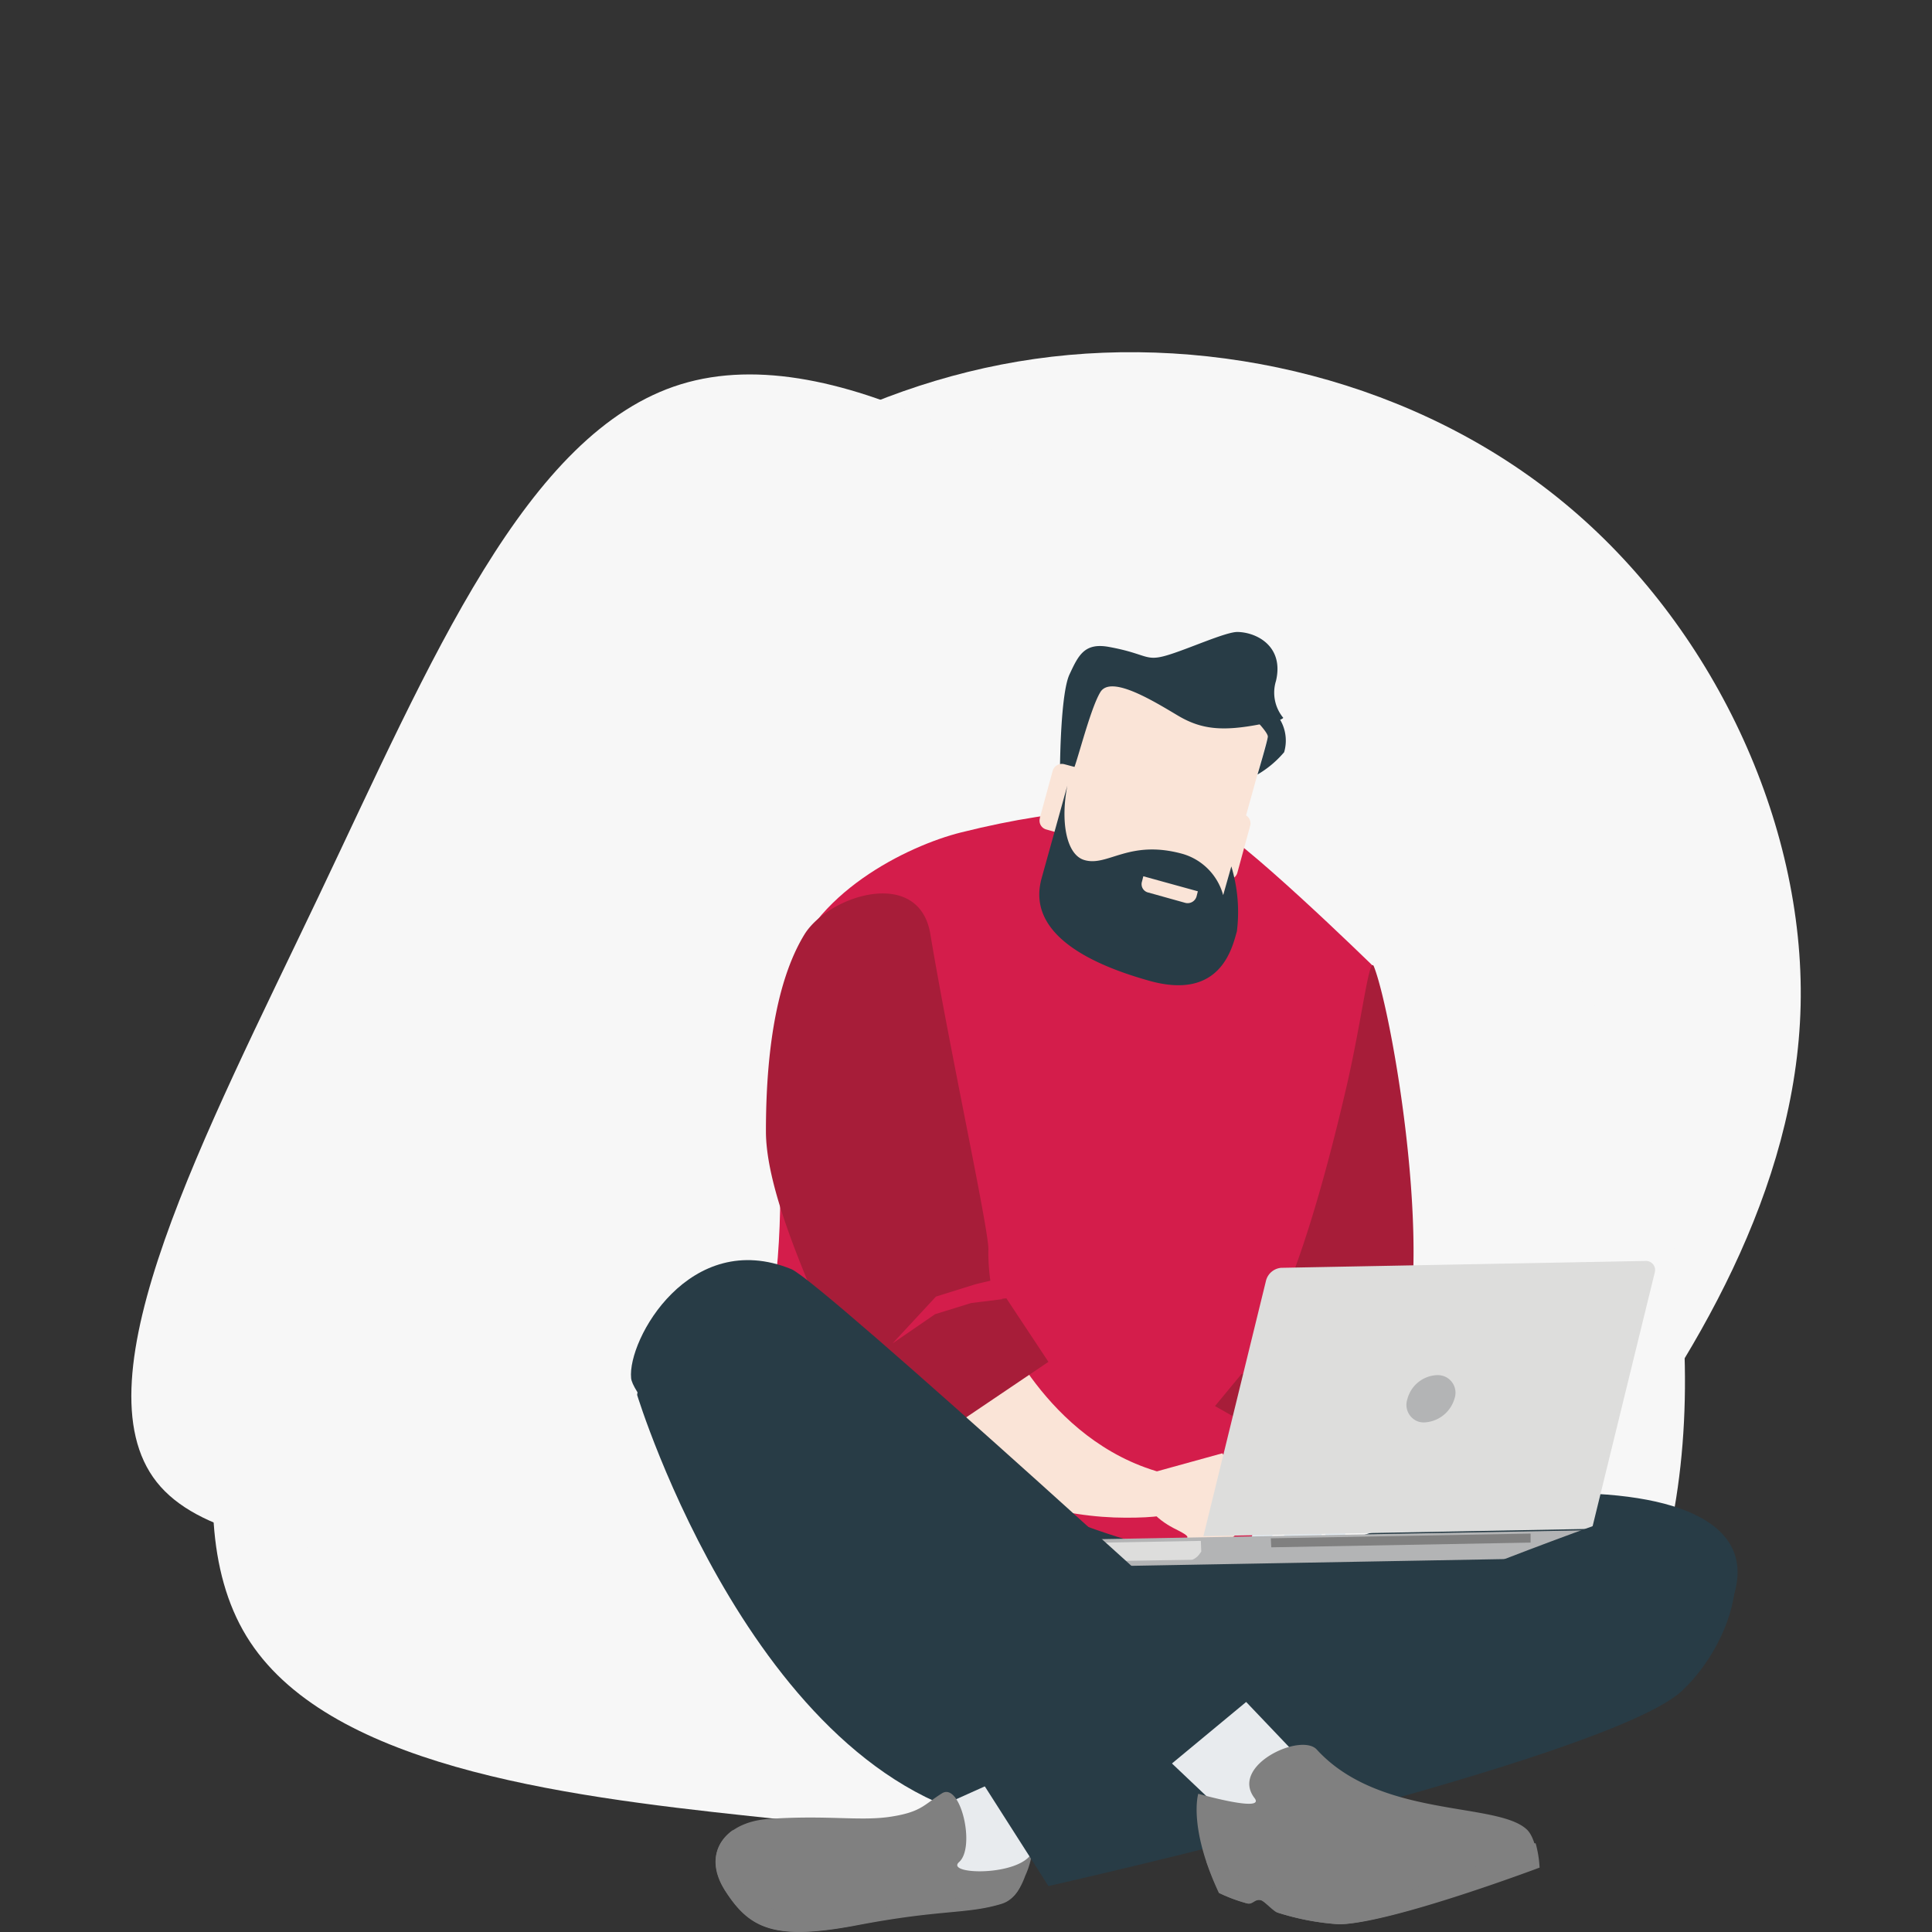
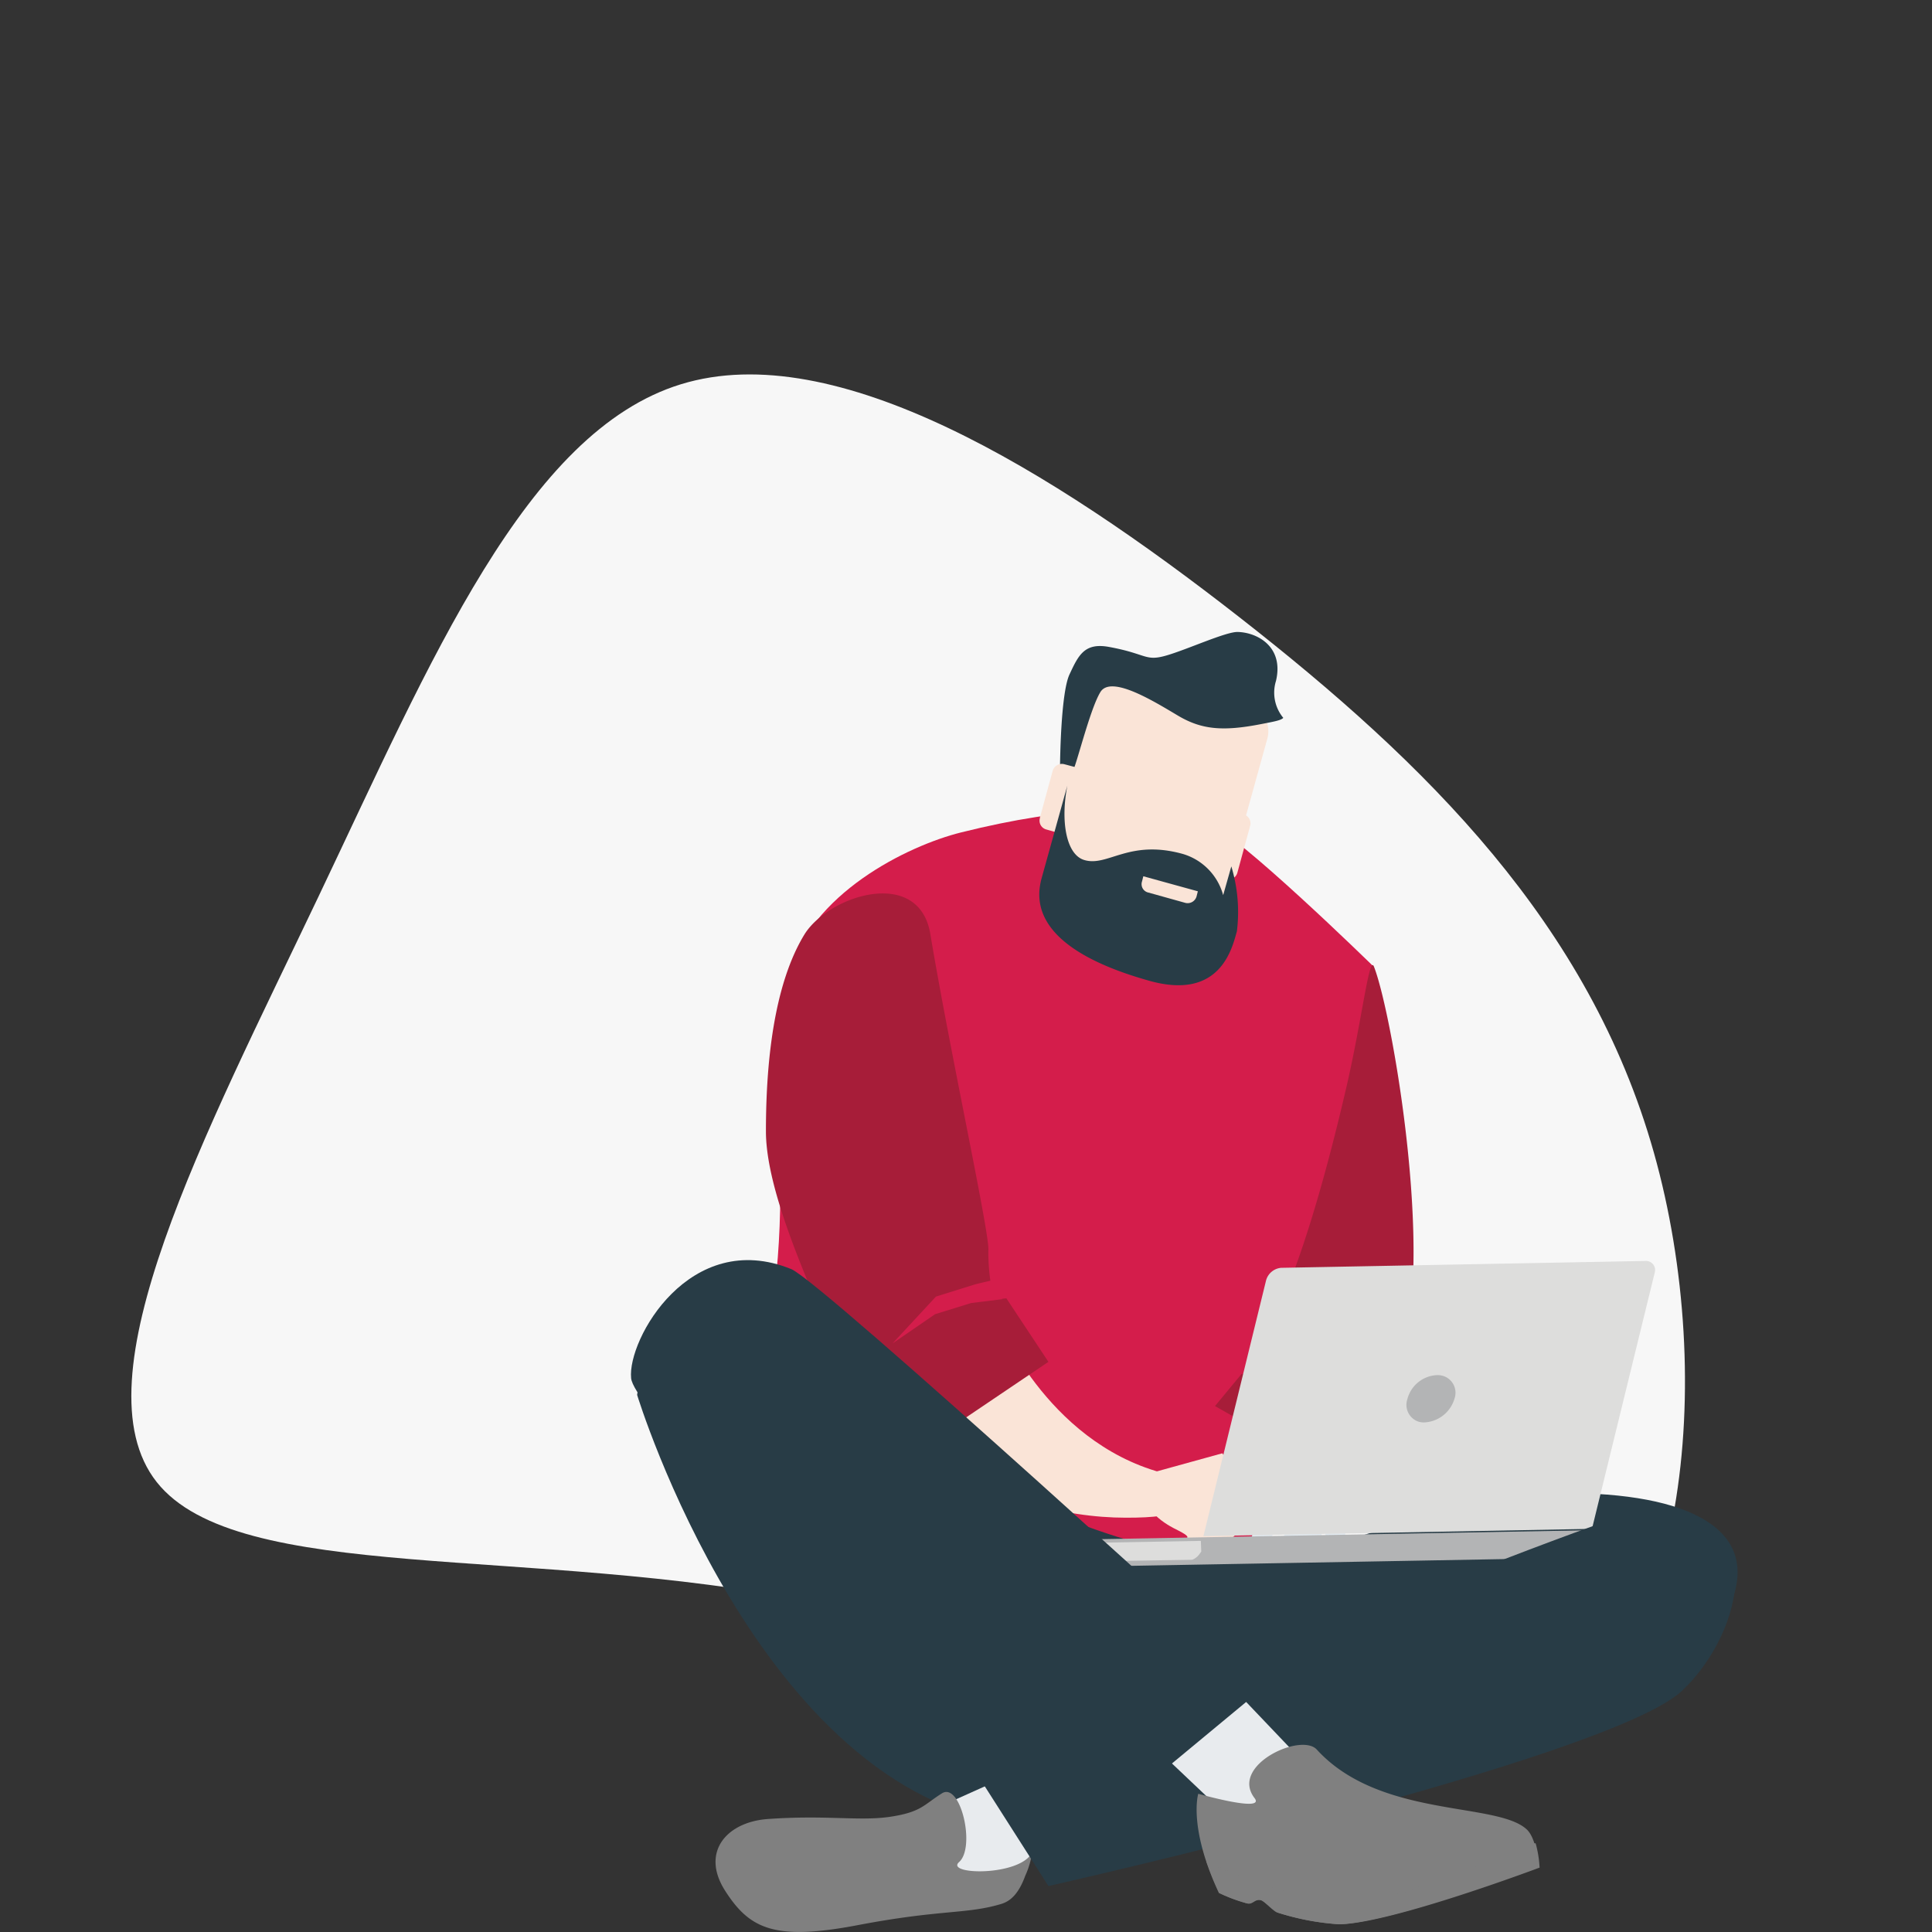
<svg xmlns="http://www.w3.org/2000/svg" viewBox="0 0 450 450">
  <rect x="0" y="0" width="450" height="450" fill="#333333" stroke="none" />
  <defs>
    <style>.cls-1{isolation:isolate;}.cls-2{fill:#f7f7f7;mix-blend-mode:multiply;}.cls-10,.cls-11,.cls-12,.cls-13,.cls-14,.cls-2,.cls-3,.cls-4,.cls-5,.cls-6,.cls-7,.cls-8,.cls-9{fill-rule:evenodd;}.cls-3{fill:#d41d4b;}.cls-4{fill:#a71d39;}.cls-5{fill:#d9d8c6;}.cls-6{fill:#c2d0e0;}.cls-7{fill:#e2eaf0;}.cls-8{fill:#fae4d7;}.cls-9{fill:#283c46;}.cls-10{fill:#b3b4b5;}.cls-11{fill:#dddddc;}.cls-12{fill:gray;}.cls-13{fill:#e8ebee;}.cls-14{fill:#fff;}</style>
  </defs>
  <title>illustration-artboards24-11</title>
  <g class="cls-1">
    <g id="Layer_1" data-name="Layer 1">
-       <path class="cls-2" d="M364.4,117.2c34.4,28.4,56,74.2,55,117s-24.6,82.5-49.7,115.1-51.7,58.4-83,69.8-67.1,8.7-112,3.9-99-11.9-117.3-41.9-1.1-82.9,16-127.7,33.9-81.2,61-111S198.9,89.6,241,83.6s89.1,5.2,123.4,33.6" />
      <path class="cls-2" d="M158.6,89.5c36.1-11.1,86.2,20,130,54.2s81.6,71.6,96.6,124.7,7.4,122-28.7,138.3-100.3-20.1-166.6-33.5-134.5-4.1-153.4-28,11.3-81,37.6-136.2,48.4-108.4,84.5-119.5" />
      <path id="Fill-162" class="cls-3" d="M223.8,193.9c-12.4,3.1-35.3,14.3-40.1,33.3-7.2,28.7,7.2,70.5-15.6,111.5-7.2,13.1,126,30.6,126,30.6L319.8,225s-32.1-31.4-38.7-33.4c-13.6-4.4-32.5-3.9-57.3,2.3" />
      <path id="Fill-164" class="cls-4" d="M320,225.1c4.6,11.5,16.3,80.2,3.3,96.4-1.5,1.9,6.8,4.8,5.3,13.3-.2,1.4-2.7,8.2-2.7,8.2l-10.7,2.8L283,327.5l6.2-7.5H292a6.48,6.48,0,0,0,2-5.7c-.8-3.2,7.4-8.3,19.7-61.5,3.6-15.7,5.2-30.3,6.3-27.7" />
      <path id="Fill-166" class="cls-5" d="M307.5,318.2l-9.5-2.1-3.9-.6A7,7,0,0,1,292,320l7.4.2,8.6,1.9,10.5,6Z" />
      <path id="Fill-168" class="cls-6" d="M293.9,327.1a28.1,28.1,0,0,1,13.6,3.8c4.8,2.9,9.1,9.3,4.8,12.8a66.38,66.38,0,0,1-11.2,6.7c.1-.1-16.7.3-7.2-23.3" />
      <path id="Fill-170" class="cls-7" d="M312.3,343.8l-4.5-1s-15.4-1.4-17.6-.2-9.3,6-9.3,6l-1.5,1.4a7.49,7.49,0,0,0,8.1-1.1c4.7-3.2,5-.7,5-.7l-.8,4.1v5.2l-.7,2.2s-.7,1.2-.1,1.6a2.87,2.87,0,0,0,2.9.7l4.8-8.2,1.3,8.9a3.22,3.22,0,0,0,2.1,1.5c1.4.3,1.4,0,1.4,0l1.1-2.2a2.9,2.9,0,0,0,.9,1.5,4.59,4.59,0,0,0,2.8.8l-.5-9.4,1.9,4.8a3.22,3.22,0,0,0,2.1,1.5l2,.5Z" />
      <path id="Fill-172" class="cls-8" d="M232.3,307.2s11.2,28.4,38.2,35.8c4.7,1.3,7.5,6.4,5.3,8-2.9,2.1-6.8,2.5-13.6,2.5-14.1,0-33.2-4.4-46.5-17.2-19.6-19-25.8-27.6-23.9-37.1s40.6,7.9,40.6,7.9" />
      <path id="Fill-174" class="cls-4" d="M187.4,217.6c-5.7,9.3-9,24.4-9,45.9,0,16.7,14.3,43.9,16.7,52.3.4,1.4,1.2,7.4,1.2,7.4l15.9,15.6,32-21.6-9.8-14.8-2.9.3a48.63,48.63,0,0,1-1.3-11.4c.5-3.2-8.9-46.1-13.5-73.7-2.6-15.8-23.6-9.1-29.3,0" />
      <path id="Fill-176" class="cls-3" d="M218,302l9.3-2.9,3.8-.9a7.17,7.17,0,0,0,2.4,4.4l-7.3.9-8.4,2.6-9.9,6.8Z" />
      <path id="Fill-178" class="cls-8" d="M268.4,343l16.3-4.5s4.6,6.2,3.8,7.7,0,10.7,0,10.7l-7.9,6.7-6.4-2.1s-.5-2.8,1.7-3.1-1.5-1.9-2.6-2.5-10.7-5.5-4.9-12.9" />
      <path id="Fill-182" class="cls-8" d="M283.8,213.1a6.47,6.47,0,0,1-7.9,4.5L248,210a6.37,6.37,0,0,1-4.5-7.8h0L254.9,161a6.52,6.52,0,0,1,7.9-4.5l27.9,7.6a6.47,6.47,0,0,1,4.5,7.9h0Z" />
-       <path id="Fill-184" class="cls-9" d="M292.9,180.4a23.85,23.85,0,0,0,6.2-5.2,9.58,9.58,0,0,0-1.8-8.8c-2.6-2.6-6.1,0-6.1,0s4.2,4.1,4.1,5.2-2.4,8.8-2.4,8.8" />
      <path id="Fill-186" class="cls-9" d="M246.9,178.6s.1-17,2.2-21.5,3.5-7.5,9.3-6.4c8.7,1.6,8.3,3.4,13.2,2s14-5.6,16.7-5.5c4.5.1,10.8,3.4,8.9,11.4a9.21,9.21,0,0,0,1.7,8.6c-.5.6-2.3.9-5.4,1.5-8.8,1.7-13.7,1.2-19.1-2s-15.6-9.6-18.1-5.5-5.7,17.6-6.5,18.5-2,0-2.8-1.1" />
      <path id="Fill-188" class="cls-8" d="M252.3,193.4a2.12,2.12,0,0,1-2.6,1.5h0l-6-1.7a2.12,2.12,0,0,1-1.5-2.6h0v-.1l3-11a2.23,2.23,0,0,1,2.7-1.5l6,1.6a2.16,2.16,0,0,1,1.5,2.6h0Z" />
      <path id="Fill-190" class="cls-8" d="M288.2,203.3a2.16,2.16,0,0,1-2.6,1.5l-6-1.7a2.16,2.16,0,0,1-1.5-2.6h0l3-11a2.16,2.16,0,0,1,2.6-1.5l6,1.7a2.16,2.16,0,0,1,1.5,2.6h0Z" />
      <path id="Fill-192" class="cls-9" d="M248.6,183l-6,21.6c-1.3,4.9-2.4,16.2,25.3,23.9,16.4,4.5,19.1-7.7,20.2-11.6a36.55,36.55,0,0,0-1.3-15.1l-1.9,6.7a13.77,13.77,0,0,0-9.4-9.6c-12.6-3.5-17.5,3.1-23,1.4-4.2-1.3-5.5-9.1-3.9-17.3" />
      <path id="Fill-194" class="cls-8" d="M267.5,207.9l8.6,2.4a2.16,2.16,0,0,0,2.6-1.5l.3-1.2-12.7-3.5-.3,1.2a2,2,0,0,0,1.5,2.6h0" />
      <path id="Fill-196" class="cls-9" d="M403.5,372.6c-4,11-73.5,51.3-96.9,48.9l-70.2,3.4c-59.7-7.3-88-100-88-100,2.4-23.3,61.2,10.5,82.2,20.9,33.2,16.6,54.2,17.4,54.2,17.4,22.2,2.3,48-14.8,76.1-15.4,30.8-.7,48.8,7.5,42.6,24.8" />
      <path id="Fill-198" class="cls-10" d="M250.6,361.5h0v-2.9l120.9-2.2v2.9h0l-.3.5c-1.5,2.6-4.3,3.1-7.5,3.1l-105.1,1.9c-3.2,0-6-.3-7.6-2.8Z" />
      <path id="Fill-200" class="cls-11" d="M279.8,361.4h0l-.3.4a3.85,3.85,0,0,1-1.8,1.5l-18.4.3c-3.1,0-5.8-.3-7.3-2.4l-.3-.4h0v-1.4l28-.5.1,2.5Z" />
-       <polygon id="Fill-202" class="cls-12" points="296.1 360.4 356.5 359.3 356.5 357.2 296 358.3 296.1 360.4" />
      <path id="Fill-204" class="cls-11" d="M280.3,357.8l14.6-59.6a4,4,0,0,1,3.5-2.9l84.8-1.6a2.13,2.13,0,0,1,2.3,1.9h0a2.77,2.77,0,0,1-.1.9l-14.6,59.6Z" />
      <path id="Fill-206" class="cls-10" d="M327.8,325.9a4.13,4.13,0,0,0,2.5,5.2,4.4,4.4,0,0,0,1.6.2,7.7,7.7,0,0,0,6.9-5.6,4.1,4.1,0,0,0-2.6-5.2,4.4,4.4,0,0,0-1.6-.2,7.45,7.45,0,0,0-6.8,5.6" />
      <path id="Fill-208" class="cls-13" d="M225.6,440.3c8.4,1.4,14.8-8.3,14.8-8.3L262,415l-4.6-11.5-42.1,18.9s1.9,16.4,10.3,17.9" />
      <path id="Fill-210" class="cls-12" d="M240.4,431.5a19.82,19.82,0,0,1-1.6,5.4c-1.6,4.4-3.6,6-5.7,6.6-8.1,2.4-13.9,1.2-33.3,4.9s-25.2.9-30.9-8,.2-15.9,9.7-16.7c13.7-1,21.3.5,28.5-.5,7.5-1.1,8-2.8,12.3-5.5s7.9,12.5,4,16c-3.4,3,14.1,3.4,17-2.2" />
-       <path id="Fill-212" class="cls-12" d="M236.2,440c-8.1,2.4-13.9,1.2-33.3,4.9s-25.3.9-30.9-8a10.13,10.13,0,0,1-1.2-10.7c-4.2,2.9-5.7,8-1.9,14.1,5.7,8.9,11.5,11.8,30.9,8s25.2-2.5,33.3-4.9a7.16,7.16,0,0,0,4.5-4,3.51,3.51,0,0,1-1.4.6" />
      <path id="Fill-214" class="cls-14" d="M240.4,431.6v-.3c0,.1-.1.2-.2.3h.2" />
      <path id="Fill-222" class="cls-9" d="M227.1,412.5s148.6-61,157.1-61.1c28.7-.3,22.1,28.7,7.6,42.4-17.2,16.1-147.6,45.5-147.6,45.5Z" />
      <polygon id="Fill-224" class="cls-13" points="286 423.1 245.5 384.7 262.8 367.6 307.1 414.1 286 423.1" />
      <path id="Fill-226" class="cls-9" d="M294.5,392.9s-103.2-94.5-110.2-97.3C160.7,286,146.1,312,147,321c1.1,11.6,106,106.3,106,106.3Z" />
      <path id="Fill-228" class="cls-12" d="M355.6,426.1c2.4,2.2,2.8,8.8,2.8,8.8s-34.5,13-46.5,13.3a62.32,62.32,0,0,1-14.3-2.7c-.9-.2-3-2.6-3.9-2.9-1.6-.5-2,1.1-3.4.7a38.09,38.09,0,0,1-6.4-2.4c-7.2-15.4-4.8-23.1-4.8-23.1s15.8,4.5,13.1,1c-5.8-7.6,10.8-15.3,14.5-11.3,14.7,16.1,41.9,12.1,48.9,18.6" />
      <path id="Fill-230" class="cls-12" d="M357.5,429.3c-10.6,4.2-32.8,12.9-37.2,13.2-18.1,1.3-30.8-5.1-39.3-8.9.9,2.5,1.9,4.9,3,7.3a38.09,38.09,0,0,0,6.4,2.4c1.4.5,1.8-1.1,3.4-.7.9.3,3,2.6,3.9,2.9a57.4,57.4,0,0,0,14.3,2.7c12.1-.2,46.6-13.2,46.6-13.2a26.18,26.18,0,0,0-.9-5.6" />
    </g>
  </g>
</svg>